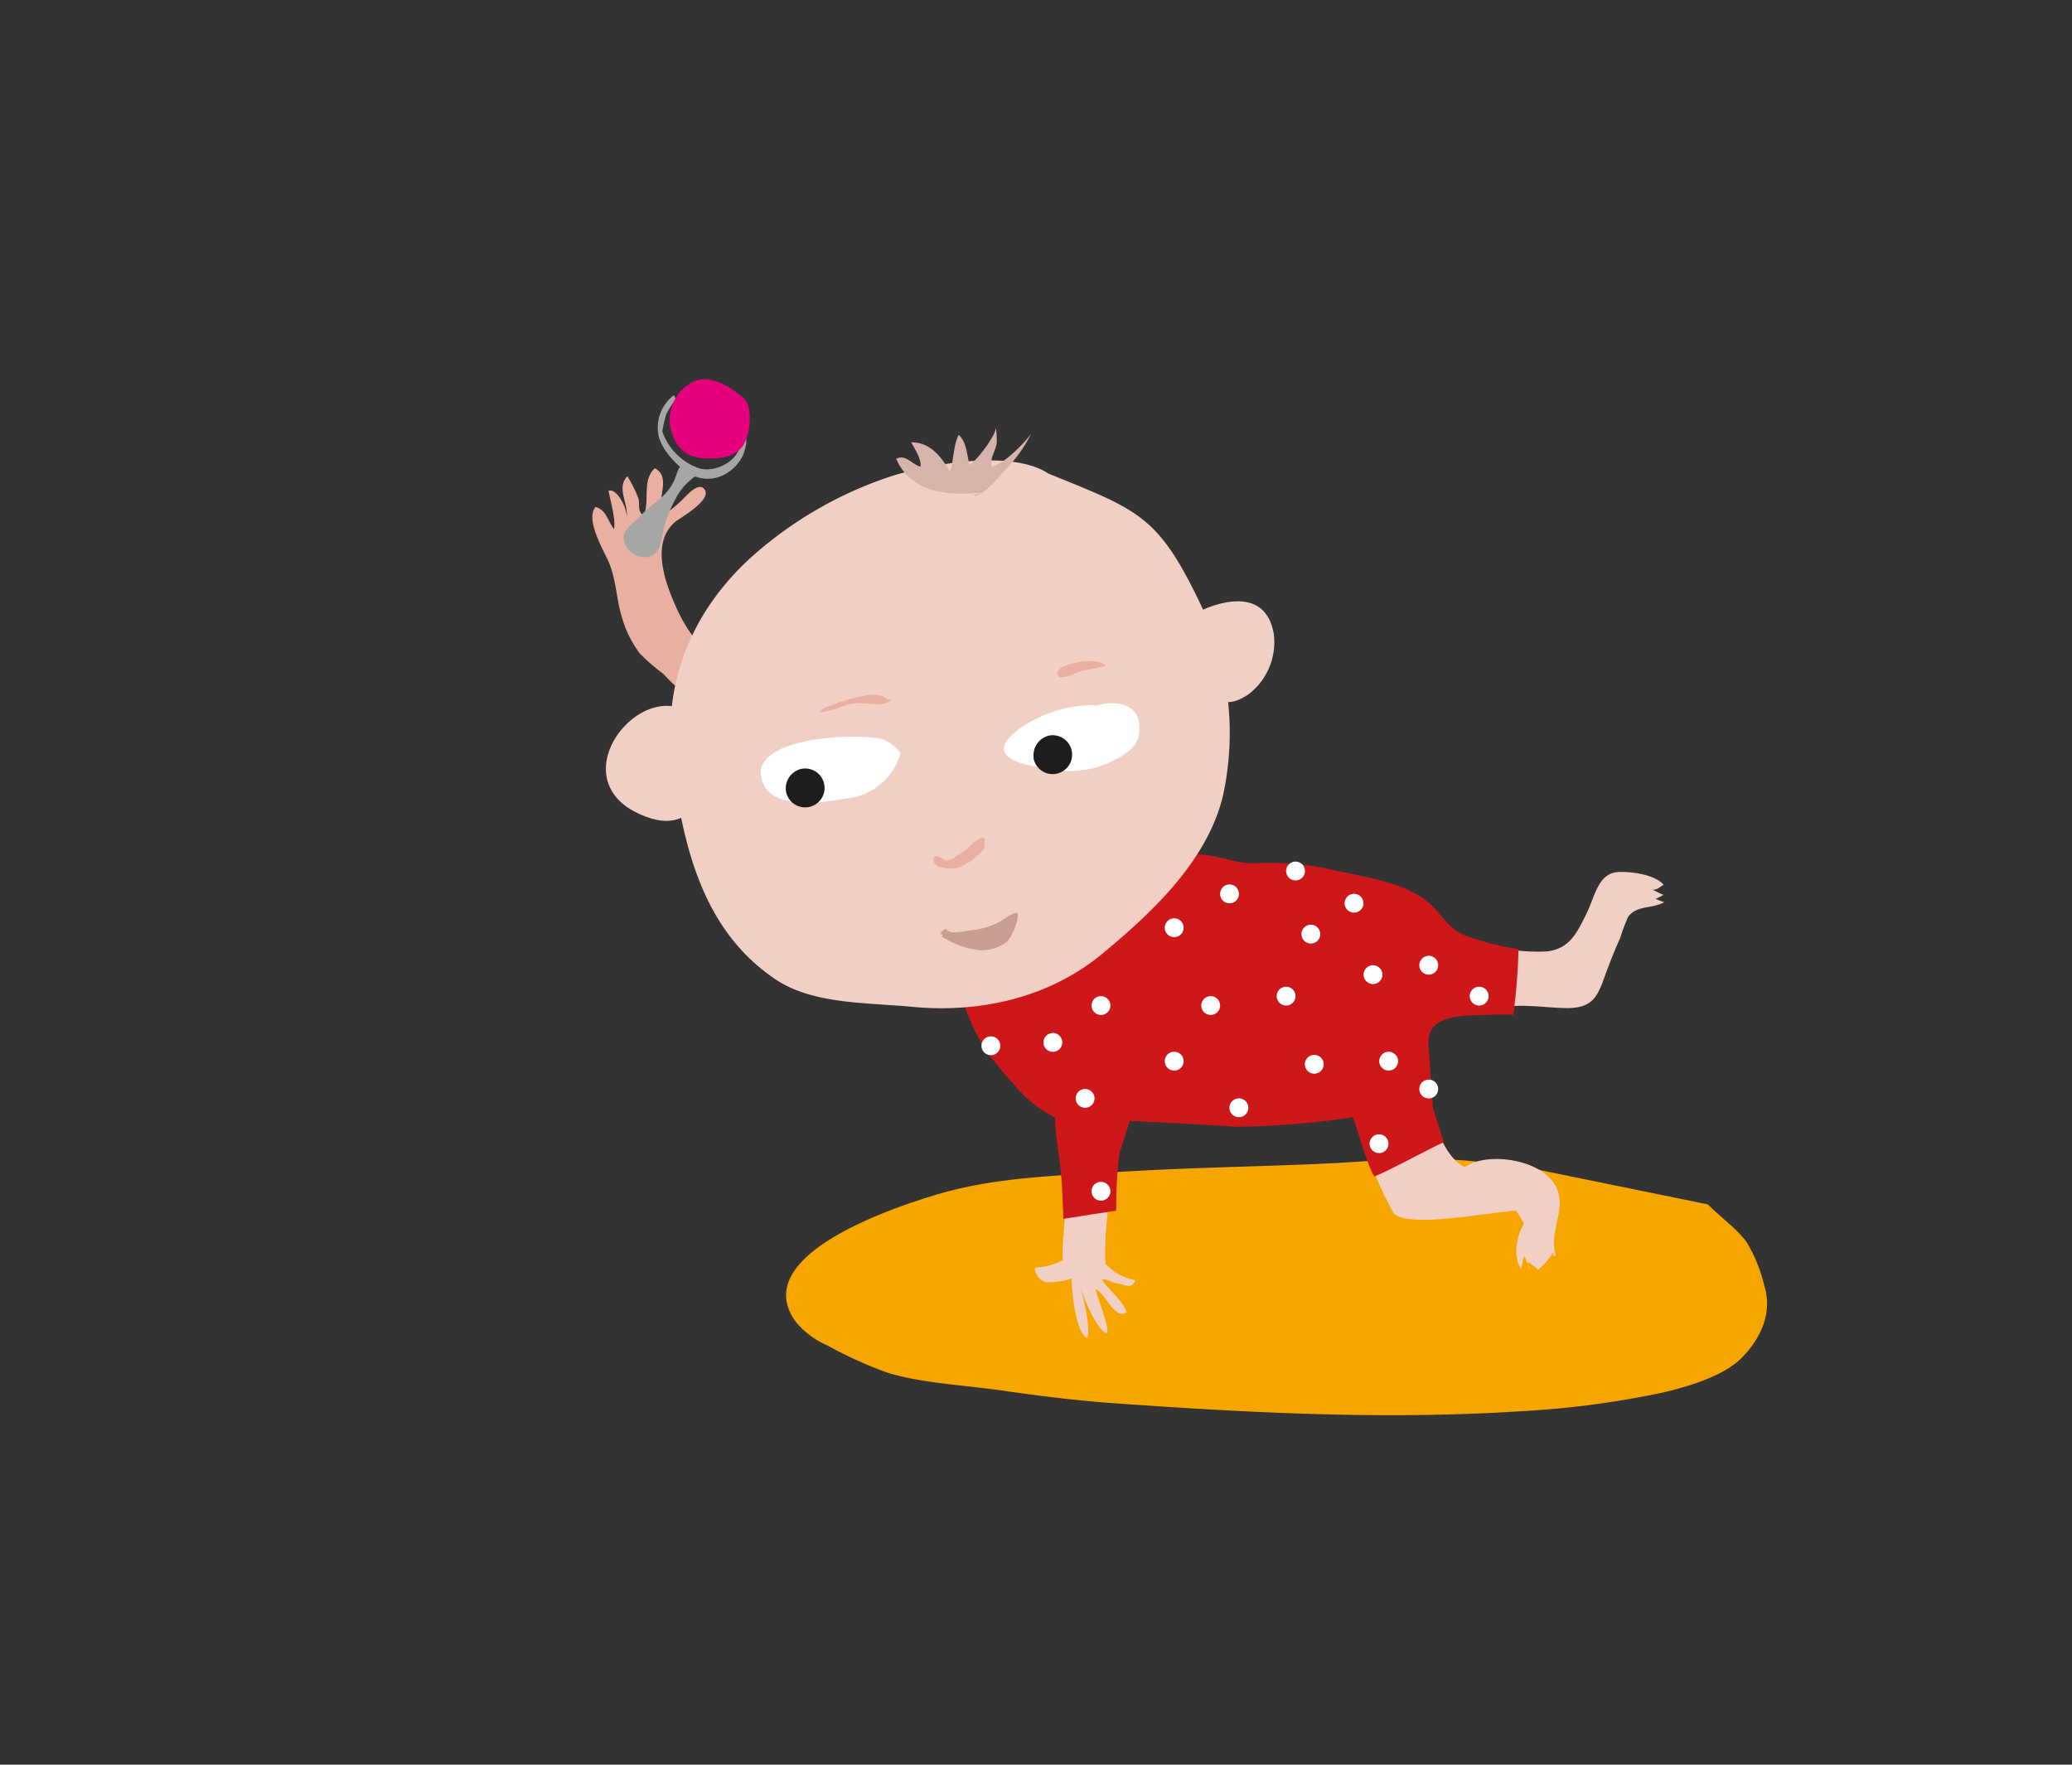
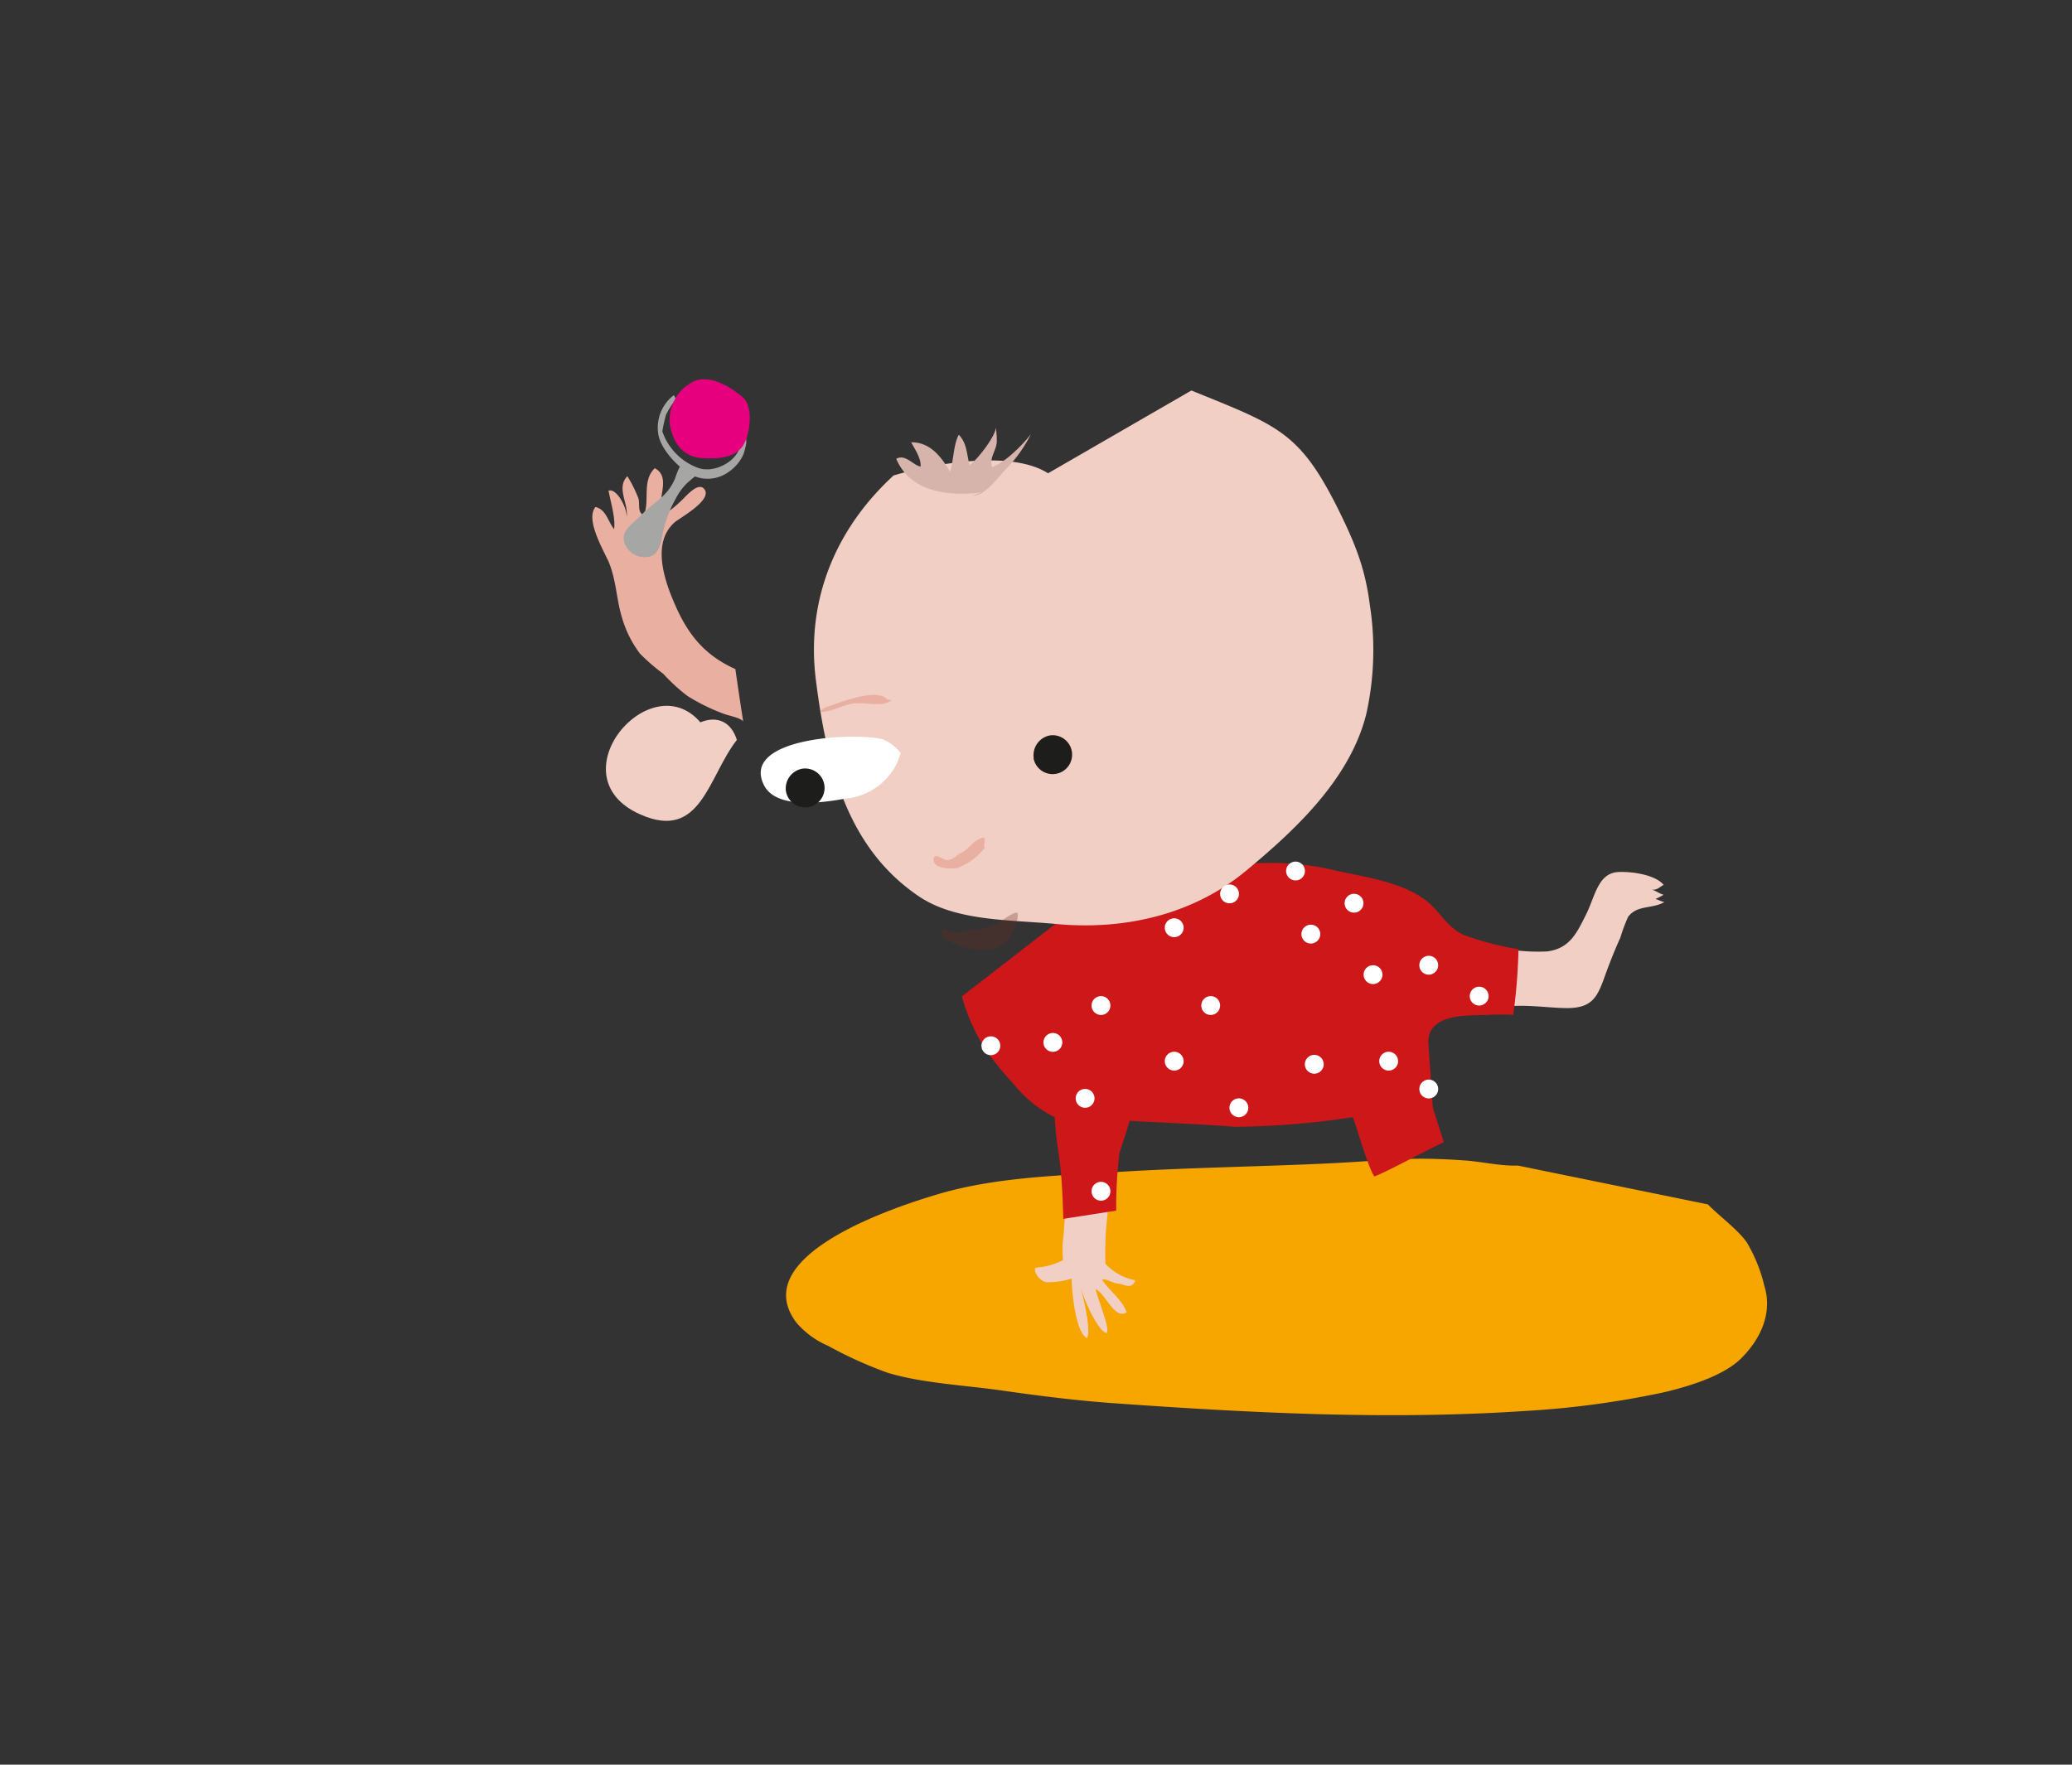
<svg xmlns="http://www.w3.org/2000/svg" viewBox="0 0 266.26 226.81">
  <rect x="0" y="0" width="266.26" height="226.81" fill="#333333" stroke="none" />
  <defs>
    <style>.cls-1{isolation:isolate;}.cls-2{fill:#f2cfc5;}.cls-3{fill:#f7a600;}.cls-4{fill:#e9b0a1;}.cls-5{fill:#cd1719;}.cls-6{fill:#fff;}.cls-7{fill:#1d1d1b;}.cls-8{fill:#d6b4ab;}.cls-9{opacity:0.31;mix-blend-mode:multiply;}.cls-10{fill:#6a2c1f;}.cls-11{fill:#a6a6a5;}.cls-12{fill:#e6007e;}</style>
  </defs>
  <title>Familyship-Baby 3</title>
  <g class="cls-1">
    <g id="Ebene_1" data-name="Ebene 1">
      <path class="cls-2" d="M184.8,120.64c1.87-1.51,5,.65,7.14,1a24.6,24.6,0,0,0,6.83.65c2.92-.35,3.83-2.31,5.07-4.8,1.14-2.3,1.51-5.29,4.14-5.41,1.64-.08,4.72.32,5.81,1.66-.47.19-.74.67-1.52.61.49.12,1,.53,1.51.65a8,8,0,0,1-1.06.55c.37.08.79.34,1.16.39-1.59.92-3.49.34-4.66,1.9a21.19,21.19,0,0,0-1,2.68c-.71,1.55-1.35,3.19-1.92,4.74-1,2.86-1.64,4.26-4.82,4.31-3.47,0-8.1-1.07-11.12.86a22.29,22.29,0,0,1-5.55-9.81" />
      <path class="cls-3" d="M195.06,149.81c-2.16.09-4.71-.52-6.86-.66-7.88-.55-9.74.06-19.41.47-8.36.35-16.66.49-25,1-7.94.49-16,.68-23.47,2.93-8.19,2.45-23.93,8.48-18,16.42a11.08,11.08,0,0,0,4.08,3,52.68,52.68,0,0,0,7.7,3.48c4.42,1.34,10,1.6,14.72,2.28s9.56,1.29,14.39,1.63c17.47,1.24,35.08,2.16,52.63,1A116.84,116.84,0,0,0,213.59,179c3.4-.77,7.87-2.17,10.08-4.34,2.74-2.68,4.09-6.07,3.06-9.37a19.9,19.9,0,0,0-2.26-5.61c-1.25-1.74-3.43-3.28-5-4.88" />
      <path class="cls-4" d="M94.51,86c-4.05-1.81-6.21-4.55-7.94-8.68-1.28-3-2.77-7.64.13-10.19.59-.53,5.07-2.94,3.75-4.33-.68-.72-1.92.58-2.35,1a17.12,17.12,0,0,1-2.8,2.38c-1.28-1.52,1.19-4.78-1.16-6-1.7,1.63-.59,4.19-1.42,6.08-.85-.5-.46-1.35-.68-2.2a16.47,16.47,0,0,0-1.42-2.85c-1.51,1.53.27,3.64-.13,5.37.25-1-1.19-3.9-2.29-3.51.26,1.45.92,3.53.71,4.94-.8-1-1-2.51-2.39-2.85-1.31,1.57.94,5.39,1.67,7,1,2.32,1,4.79,1.73,7.2A14.27,14.27,0,0,0,82.23,84a25.46,25.46,0,0,0,3,2.6,23.37,23.37,0,0,0,3.11,2.85,25,25,0,0,0,4.55,2.25c.85.33,2.11.5,2.61,1-.35-2.22-.68-4.45-1-6.68" />
-       <path class="cls-2" d="M175.23,130.93c.64,5.83-.88,14,1.42,19.85a42.81,42.81,0,0,0,2.46,5.18c1.95,1.88,11.18,0,15.73-.37.25.48.76,1.19,1,1.7-1.11,1.79-1.34,4.48-.36,5.8a14.57,14.57,0,0,1,.41-1.71,20,20,0,0,0,.77,1.85,1.19,1.19,0,0,1-.31-1c-.18-.19,1.63,1.07,1.26,1a9.66,9.66,0,0,0,2-2.29s-.08.82.31.38c-1-3.34,1.75-6.1-.21-9.21S191.15,148,188.23,150c-5.32-2.55-6.39-18.32-3.64-21.9a35.79,35.79,0,0,0-9.36,2.86" />
      <path class="cls-2" d="M144.2,127.37c0,3.73,0,7.31-.13,9.59-.19,3.89-.36,8-.84,11.85-.32,2.67-.76,5.48-1,8.14a37.57,37.57,0,0,0-.17,5.49,7,7,0,0,0,3.82,2.11c-.43,1.27-1.37.51-2.27.42-.6-.05-1.56-.69-2-.5.95,1.44,2.63,2.63,3.17,4.2-1.56,1-2.62-2.31-4-3,.45,1.82,1.88,5.08,1.43,5.67-1-.16-2.69-3.7-3.36-5.89.57,2.06,1.32,5.59.85,6.51-1.3-.5-1.92-5-2-7.62a10.2,10.2,0,0,1-3,.46c-1.21.08-2.15-1.86-1.49-1.88a8.93,8.93,0,0,0,3.39-.95,14.32,14.32,0,0,1,.09-3.33c.09-2,.4-4.07.38-6.11,0-3.22.52-6.46.46-9.68-.05-2.89-.08-5.74-.11-8.63,0-1.4.05-4.82.05-4.82-.11-8,6.74-4.65,6.74-2.06" />
      <path class="cls-5" d="M195.13,122a37.64,37.64,0,0,1-7-1.82c-2.16-1-2.92-2.77-4.57-4.18-3.3-2.82-8.94-3.35-13.33-4.43a37.51,37.51,0,0,0-9.05-.61c-2.44,0-3.67-.74-5.75-1a18.2,18.2,0,0,0-4.89-.08,12.1,12.1,0,0,0-2.11.91c-2,.73-5.15.77-6.39,3L123.6,128.07a25.39,25.39,0,0,0,3.11,6.93,44.79,44.79,0,0,0,3.55,4.33,15.74,15.74,0,0,0,5.28,4.27c.13,2.9.55,4.41.81,7.32.19,2.05.29,5.74.29,5.74l6.8-1.06a55.62,55.62,0,0,1,.42-7.41c.27-.93.84-2.49,1.3-4.13.73.06,10,.46,13.59.77a109.49,109.49,0,0,0,15.08-1.23c.3.47,1.93,6.44,2.78,7.61,1.9-.73,7-3.55,8.93-4.4,0,0-.6-1.91-1.42-4.43-.11-1.93-.57-8.18-.57-8.46,0-3.68,5-3.38,7.77-3.48a26.7,26.7,0,0,1,3.14,0,73,73,0,0,0,.67-8.44" />
-       <path class="cls-2" d="M134.68,60.83c-4.82-3.07-14.86-1.2-19.85.28A50.74,50.74,0,0,0,96.38,71.76c-7.47,6.87-11.25,16-10,26.18,1.44,11.49,4.2,21.8,13.24,27.91,4.75,3.22,11.62,3,17.55,3.55,8.5.82,17.52-1,24.6-6.91,5.88-4.9,13.29-11.59,15.37-20.15a37.84,37.84,0,0,0,.43-14c-.62-4.85-2-8.09-4.14-12.41-4.94-9.84-7.72-10.59-18.78-15.09" />
+       <path class="cls-2" d="M134.68,60.83c-4.82-3.07-14.86-1.2-19.85.28c-7.47,6.87-11.25,16-10,26.18,1.44,11.49,4.2,21.8,13.24,27.91,4.75,3.22,11.62,3,17.55,3.55,8.5.82,17.52-1,24.6-6.91,5.88-4.9,13.29-11.59,15.37-20.15a37.84,37.84,0,0,0,.43-14c-.62-4.85-2-8.09-4.14-12.41-4.94-9.84-7.72-10.59-18.78-15.09" />
      <path class="cls-2" d="M150.25,84.67c1.9-3.26,1.37-5.34,5.44-6.74s7.29-.65,8,3.57a8.42,8.42,0,0,1-3.18,7.68c-4.6,3.24-5.73-1.71-10.23-4.51" />
      <path class="cls-2" d="M90,92.84c-6.44-7.52-18.79,7-7.67,11.86,7.76,3.42,8.66-4.87,12.36-9.6C94,92.88,92.27,91.91,90,92.84" />
      <path class="cls-4" d="M126.53,109a8.26,8.26,0,0,1-3.45,2.55c-.7.16-3.09.16-3.11-1s1.31,0,1.6,0c1,0,1.23-.6,1.88-.89,1.07-.48,1.76-1.91,3-2,.08.28.17.28,0,1" />
-       <path class="cls-6" d="M140.77,90.74c.19-.34-3.46.13-4.24.38a17.76,17.76,0,0,0-5.4,2.44c-3.51,2.62-2.37,4,1.29,4.85,3.89.87,7.34,1.17,11-.83,1.29-.71,2.63-1.52,2.91-3.09.73-4.09-2.95-4.62-5.58-3.75" />
      <path class="cls-6" d="M113.63,95.07c-3.32-1-18.56-.38-15.46,5.84,1.59,3.18,7.75,2.23,10.48,1.73a8.09,8.09,0,0,0,4.67-2,7.77,7.77,0,0,0,2.41-3.86,5.32,5.32,0,0,0-2.1-1.66" />
      <path class="cls-7" d="M132.81,97.44A2.5,2.5,0,1,0,135,94.51a2.58,2.58,0,0,0-2.16,2.93" />
      <path class="cls-7" d="M101,101.71a2.5,2.5,0,1,0,2.16-2.92,2.57,2.57,0,0,0-2.16,2.92" />
      <path class="cls-8" d="M125,63.69c1.42.17,3.26-2.31,4.14-3.26a18,18,0,0,0,3.34-4.63c-1.2,1.52-3.29,3.61-5,4.24-.38-1.16.51-2.06.61-3.2a11.75,11.75,0,0,0-.12-1.87c-.07,1.15-2.4,4.13-3.37,4.82-.39-1.4-.31-2.79-1.39-3.91-.69,1.24-.67,3.33-1.12,4.77-1.14-2-2.62-3.84-5-3.8.45.83,1.34,2.17,1.2,3.12-1-.2-1.94-1.66-3.12-1,1.91,4.51,7.09,4.78,11,4.33" />
-       <path class="cls-4" d="M142,85.55c-.33-.71-2.58-.62-3.12-.5s-3.12.53-3,1.56,2.25-.06,2.55-.17c1.25-.48,2.64-.51,3.91-.93l-.29,0" />
      <path class="cls-4" d="M114,89.89c-1-1.1-3.51-.36-4.65-.06a24.76,24.76,0,0,0-2.39.79c-.51.18-1.33.32-1.57.91,1.64,0,3.26-1.19,4.92-1.15.83,0,1.71.14,2.54.11a2.33,2.33,0,0,0,1.73-.52" />
      <path class="cls-6" d="M168.44,121.27a1.21,1.21,0,1,0-1.2-1.21,1.21,1.21,0,0,0,1.2,1.21" />
      <path class="cls-6" d="M166.47,113.16a1.21,1.21,0,1,0-1.2-1.2,1.21,1.21,0,0,0,1.2,1.2" />
      <path class="cls-6" d="M176.44,126.48a1.21,1.21,0,1,0-1.21-1.21,1.21,1.21,0,0,0,1.21,1.21" />
      <path class="cls-6" d="M150.88,137.6a1.21,1.21,0,1,0-1.2-1.21,1.21,1.21,0,0,0,1.2,1.21" />
      <path class="cls-6" d="M141.47,154.32a1.21,1.21,0,1,0-1.2-1.2,1.21,1.21,0,0,0,1.2,1.2" />
      <path class="cls-6" d="M127.32,135.62a1.21,1.21,0,1,0-1.2-1.21,1.21,1.21,0,0,0,1.2,1.21" />
      <path class="cls-6" d="M141.47,130.45a1.21,1.21,0,1,0-1.2-1.21,1.21,1.21,0,0,0,1.2,1.21" />
      <path class="cls-6" d="M183.6,141.18a1.21,1.21,0,1,0-1.21-1.21,1.21,1.21,0,0,0,1.21,1.21" />
      <path class="cls-6" d="M178.45,137.6a1.21,1.21,0,1,0-1.21-1.21,1.21,1.21,0,0,0,1.21,1.21" />
      <path class="cls-6" d="M183.6,125.27a1.21,1.21,0,1,0-1.21-1.2,1.2,1.2,0,0,0,1.21,1.2" />
      <path class="cls-6" d="M190.07,129.24a1.21,1.21,0,1,0-1.2-1.2,1.21,1.21,0,0,0,1.2,1.2" />
-       <path class="cls-6" d="M177.24,148.21A1.21,1.21,0,1,0,176,147a1.21,1.21,0,0,0,1.2,1.2" />
      <path class="cls-6" d="M174,117.3a1.21,1.21,0,1,0-1.21-1.2,1.2,1.2,0,0,0,1.21,1.2" />
      <path class="cls-6" d="M168.88,138a1.21,1.21,0,1,0-1.2-1.21,1.21,1.21,0,0,0,1.2,1.21" />
      <path class="cls-6" d="M155.58,130.45a1.21,1.21,0,1,0-1.21-1.21,1.21,1.21,0,0,0,1.21,1.21" />
-       <path class="cls-6" d="M165.27,129.24a1.21,1.21,0,1,0-1.21-1.2,1.2,1.2,0,0,0,1.21,1.2" />
      <path class="cls-6" d="M135.29,135.19a1.21,1.21,0,1,0-1.2-1.21,1.21,1.21,0,0,0,1.2,1.21" />
      <path class="cls-6" d="M159.19,143.59a1.21,1.21,0,1,0-1.2-1.21,1.21,1.21,0,0,0,1.2,1.21" />
      <path class="cls-6" d="M158,116.1a1.21,1.21,0,1,0-1.21-1.21A1.21,1.21,0,0,0,158,116.1" />
      <path class="cls-6" d="M150.88,120.45a1.21,1.21,0,1,0-1.2-1.2,1.21,1.21,0,0,0,1.2,1.2" />
      <path class="cls-6" d="M139.43,142.38a1.21,1.21,0,1,0-1.2-1.2,1.21,1.21,0,0,0,1.2,1.2" />
      <g class="cls-9">
        <path class="cls-10" d="M121.56,119.37c.38.86,2.69.25,3.37.17a9.46,9.46,0,0,0,3.56-1.09c.63-.34,1.51-1.11,2.23-1.15.31.86-.7,3.11-1.31,3.72a5.24,5.24,0,0,1-3.85,1.07,11.06,11.06,0,0,1-4.57-1.75.23.23,0,0,0,.16-.17.32.32,0,0,0-.33-.1,1.25,1.25,0,0,1,.74-.7" />
      </g>
      <path class="cls-11" d="M95.16,56.78c0,2.37-3.26,4.09-5.36,3.39a7.62,7.62,0,0,1-4.69-4.73,20.86,20.86,0,0,1,.48-2.15,15.52,15.52,0,0,1,1.25-2,2.92,2.92,0,0,0-.25-.5,5.25,5.25,0,0,0-2,5c.26,1.72,2.08,3.78,3.57,4.81a4.59,4.59,0,0,0,5.44.08,5.44,5.44,0,0,0,1.9-2.21,7.78,7.78,0,0,0,.36-1.3c.14-.57-.16-1.29.21-1.77a3.93,3.93,0,0,0-.89,1.42" />
      <path class="cls-11" d="M89.85,61c-.42,0-1.14.76-1.46,1a7.68,7.68,0,0,0-1.55,2.08A15.74,15.74,0,0,0,85.29,68c-.29,1.18-.38,3-1.62,3.48A2.74,2.74,0,0,1,80.33,70c-.77-1.78,1-2.65,2-3.73.76-.82,1.74-1.52,2.59-2.27a6.59,6.59,0,0,0,1.77-2.37c.21-.45.73-2.61,1.55-2" />
      <path class="cls-12" d="M88.26,49.55a5.55,5.55,0,0,0-2.18,5c.43,2.55,1.81,4.2,4.17,4.33,1.66.09,4,.1,5.17-1.51,1-1.45,1.56-5.48-.27-6.53,0,0-4.14-3.72-6.89-1.24" />
    </g>
  </g>
</svg>